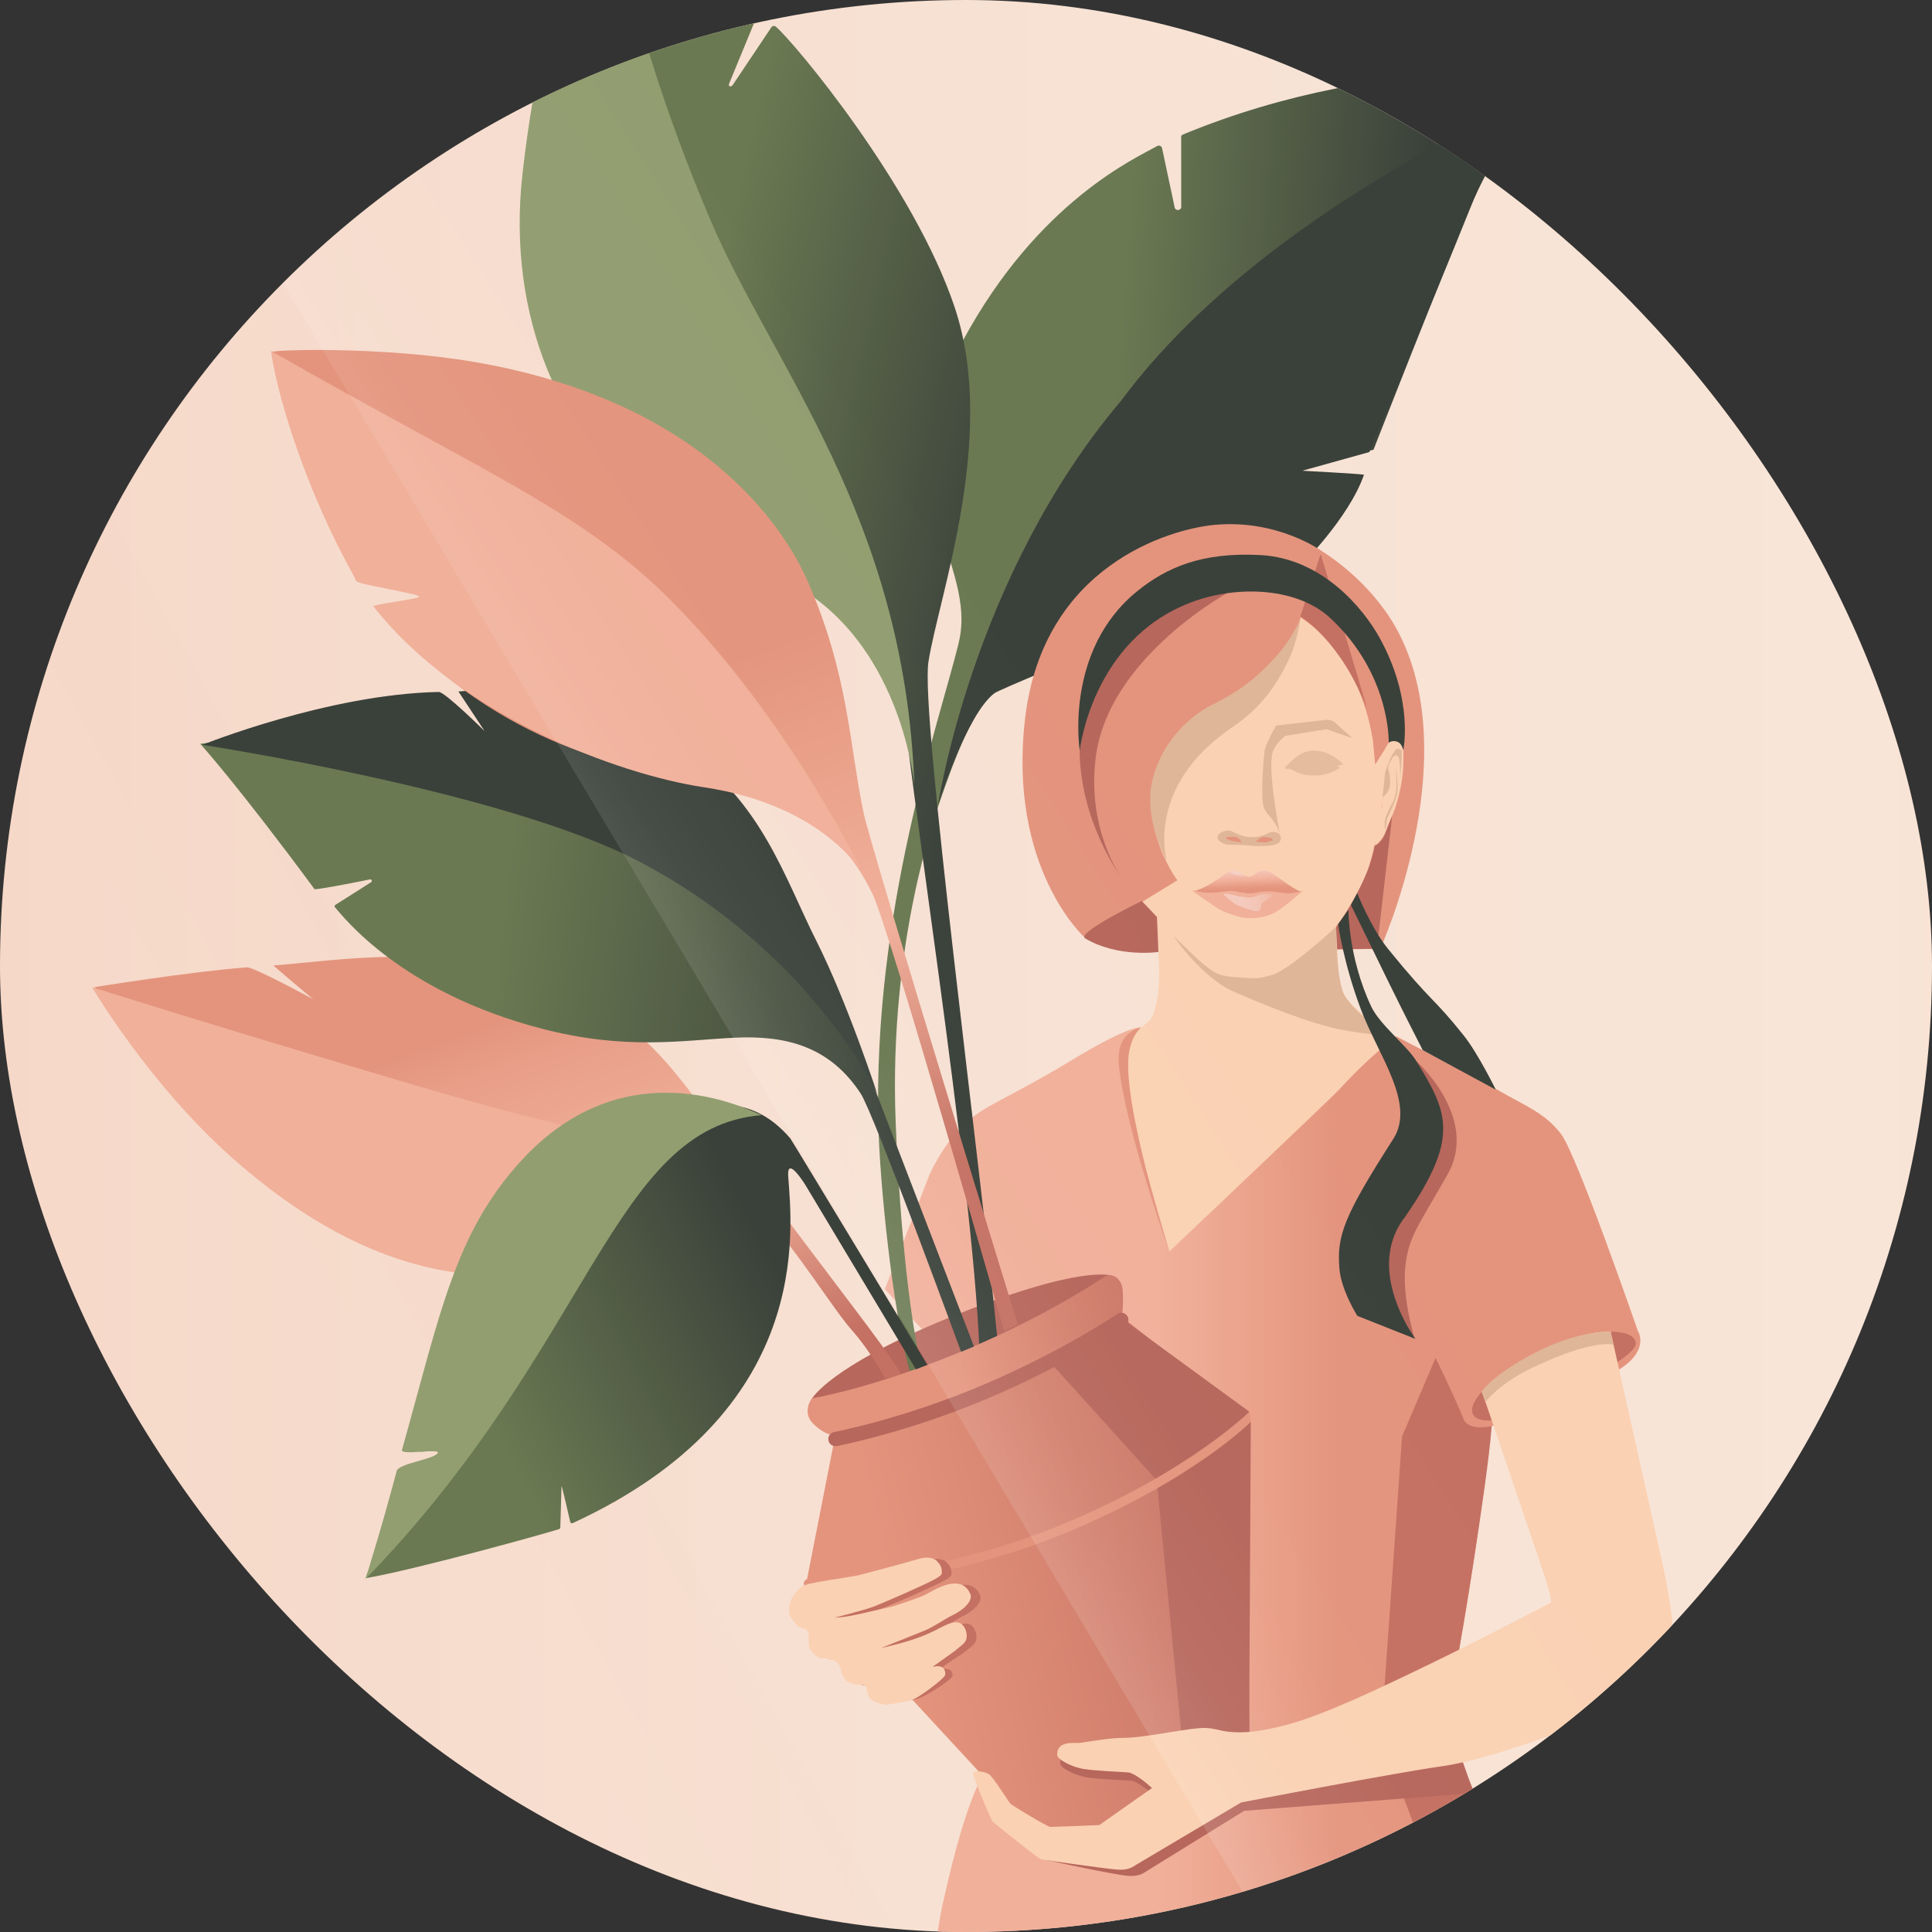
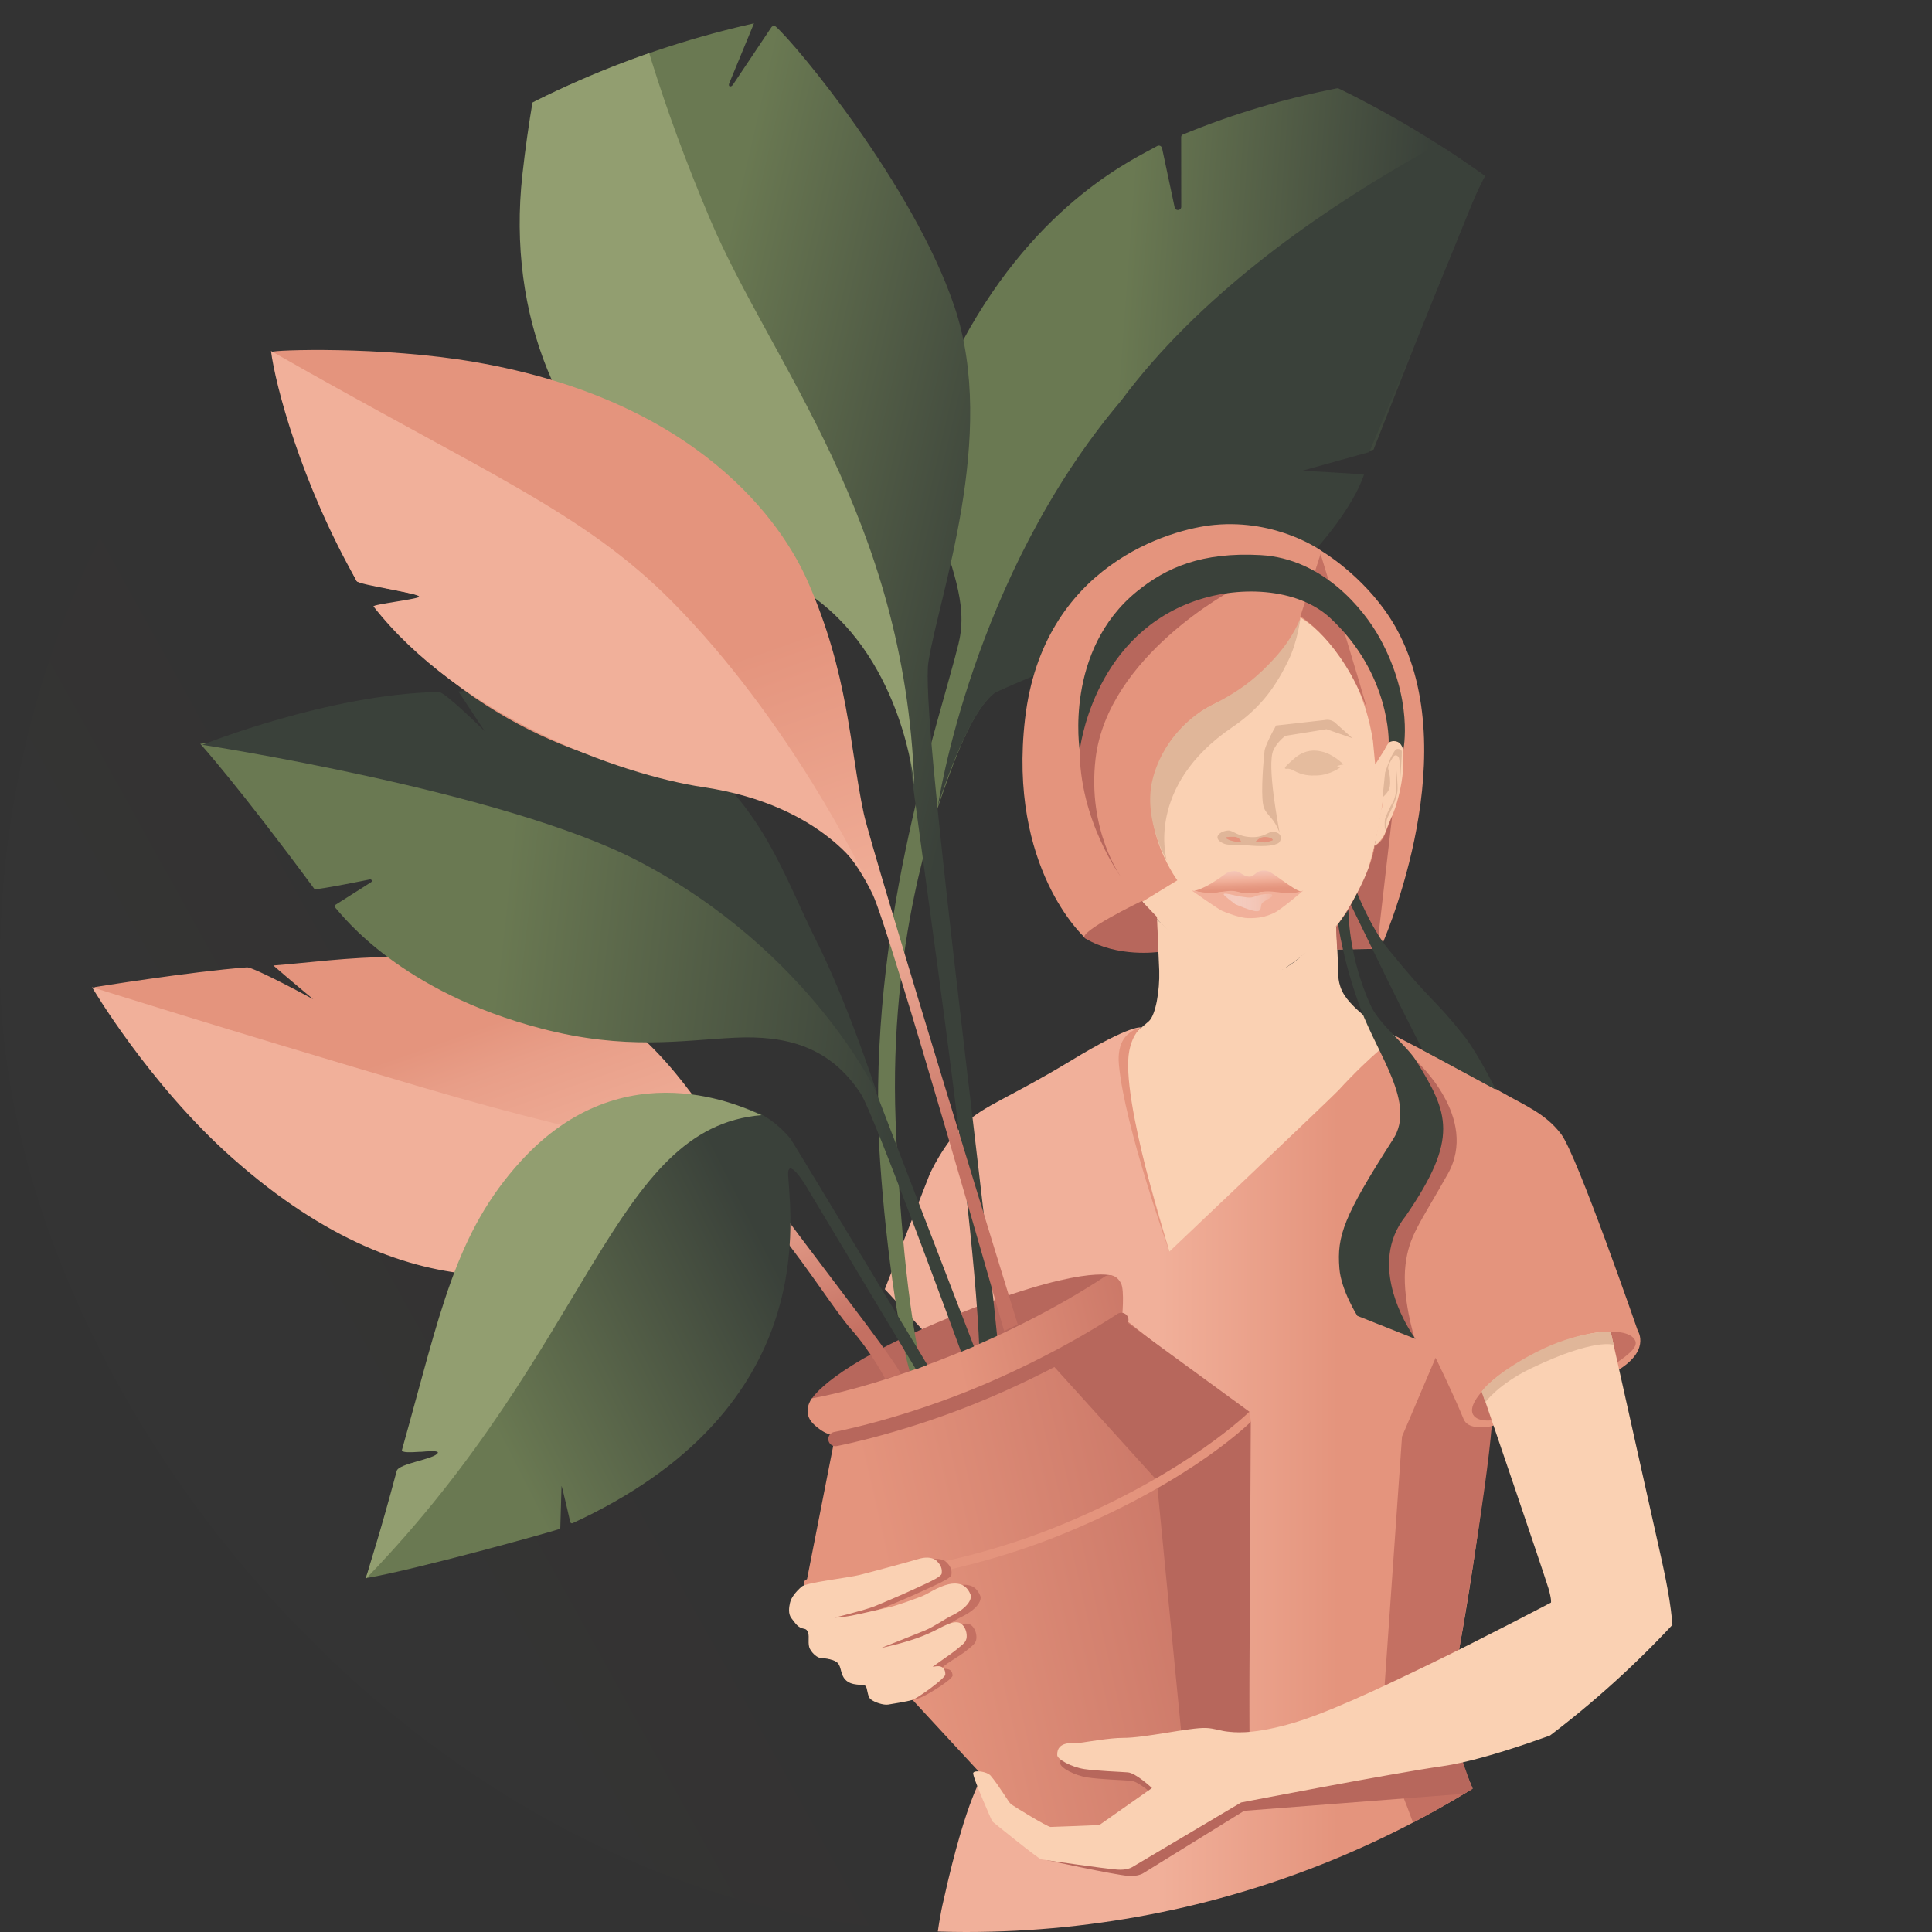
<svg xmlns="http://www.w3.org/2000/svg" width="270" height="270" viewBox="0 0 270 270" fill="none">
  <rect x="0" y="0" width="270" height="270" fill="#333333" stroke="none" />
  <g clip-path="url(#clip0_1562_1248)">
-     <path d="M415.535 -41.257H-227.097V297.614H415.535V-41.257Z" fill="url(#paint0_linear_1562_1248)" />
    <path style="mix-blend-mode:multiply" opacity="0.5" d="M214.629 -69.893L229.108 281.17L27.678 282.859L-217.816 -74.494L214.629 -69.893Z" fill="url(#paint1_linear_1562_1248)" />
    <path style="mix-blend-mode:multiply" opacity="0.5" d="M617.421 -121.055L387.222 313.819L251.661 297.476L380.176 -53.481L617.421 -121.055Z" fill="url(#paint2_linear_1562_1248)" />
    <path d="M161.587 128.414C161.587 128.414 161.915 132.798 162.005 135.641C162.09 138.478 161.502 141.851 160.56 142.713C159.612 143.571 156.282 146.276 154.991 147.049C154.419 147.393 152.444 176.225 161.666 176.395C173.165 176.606 198.418 146.748 197.566 146.282C195.676 145.249 192.192 143.169 191.419 142.571C190.646 141.967 188.836 140.538 187.893 139.087C186.861 137.493 187.036 135.863 187.036 135.863L186.75 129.425C186.75 129.425 185.792 130.071 181.689 133.756C179.582 135.646 176.241 137.382 172.112 136.265C167.982 135.148 165.87 132.395 164.642 131.204C163.281 129.886 161.587 128.425 161.587 128.425V128.414Z" fill="#FAD1B3" />
    <path d="M195.125 144.836C195.125 144.836 206.047 150.469 209.631 152.513C213.215 154.562 215.947 155.583 218.165 158.485C220.383 161.386 228.891 185.993 228.891 185.993C228.891 185.993 230.85 188.931 225.503 191.843C223.676 192.822 219.626 194.808 208.408 199.339C207.932 204.633 204.967 227.086 202.542 237.092C202.23 238.389 201.52 240.676 201.52 241.189C201.52 241.703 202.034 241.02 203.569 244.773C205.105 248.527 210.822 260.089 211.537 269.984C214.105 305.555 212.331 331.581 212.527 340.189C154.932 357.268 127.387 338.008 127.387 338.008C127.387 338.008 128.345 280.08 131.871 265.542C135.116 250.867 137.515 247.902 137.515 247.902L136.435 213.776L135.678 193.129L123.655 180.164L129.933 164.08C129.933 164.08 131.834 159.856 134.735 157.124C137.636 154.392 141.009 153.476 149.749 148.177C158.31 142.983 159.533 143.603 159.533 143.603C159.533 143.603 156.081 145.514 156.584 150.003C156.812 152.068 163.419 174.912 163.419 174.912C163.419 174.912 186.268 153.233 187.046 152.38C191.721 147.277 195.146 144.836 195.146 144.836H195.125Z" fill="url(#paint3_linear_1562_1248)" />
    <path d="M113.463 195.469C113.463 195.469 115.899 191.022 132.252 184.304C151.258 176.49 155.456 178.295 155.456 178.295L152.677 181.922C152.677 181.922 145.228 186.602 132.676 191.462C120.124 196.322 117.222 197.407 117.222 197.407L113.458 195.469H113.463Z" fill="#B7675C" />
    <path d="M116.592 201.303L112.754 220.844C112.754 220.844 129.886 220.452 144.243 215.047C168.353 205.968 173.747 197.481 173.747 197.481L157.383 184.516C157.383 184.516 146.996 191.197 137.594 194.876C127.8 198.709 116.603 201.303 116.603 201.303H116.592Z" fill="url(#paint4_linear_1562_1248)" />
    <path d="M112.569 221.373L145.842 257.379C145.842 257.379 152.354 258.528 160.629 255.288C168.909 252.048 174.711 247.653 174.711 247.653L174.065 198.026C174.065 198.026 167.135 207.37 144.598 215.656C125.894 222.533 112.569 221.379 112.569 221.379V221.373Z" fill="url(#paint5_linear_1562_1248)" />
    <path d="M133.967 89.883C136.816 78.406 123.093 68.866 134.544 47.642C145.127 28.027 158.882 22.034 161.719 20.409C161.994 20.25 162.339 20.409 162.402 20.716L164.16 28.985C164.276 29.53 165.081 29.446 165.081 28.89L165.07 19.191C165.07 19.048 165.118 18.879 165.25 18.826C194.649 6.649 221.336 10.72 220.897 10.922C217.863 12.325 211.389 14.781 205.687 28.445C201.452 38.599 191.949 62.852 191.949 62.852C191.949 62.852 182.181 65.001 181.847 65.864C181.382 67.05 190.424 65.742 189.889 66.907C187.48 72.132 183.833 77.686 179.285 81.275C165.563 92.096 147.69 91.408 142.719 94.135C137.753 96.861 135.804 99.18 131.58 111.341C130.812 113.553 124.21 131.548 125.163 156.632C125.454 164.255 126.381 180.603 128.763 191.086C128.091 191.282 127.667 191.509 127.122 191.615C124.676 182.79 122.956 165.277 122.754 157.293C121.992 127.212 131.13 101.372 133.973 89.894L133.967 89.883Z" fill="url(#paint6_linear_1562_1248)" />
    <path d="M220.733 10.784C220.733 10.784 178.083 27.175 156.7 55.969C135.778 80.677 131.077 112.606 131.077 112.606C131.077 112.606 135.026 99.836 138.981 96.872C140.395 95.882 181.604 79.232 181.604 79.232C181.604 79.232 188.523 72.434 190.62 66.341C190.186 66.224 182.001 65.785 182.001 65.785L191.372 63.175C191.372 63.175 200.218 42.162 205.539 28.895C211.008 15.263 220.738 10.779 220.738 10.779L220.733 10.784Z" fill="#3A413A" />
    <path d="M156.701 116.92C156.701 116.92 157.214 120.473 158.077 122.537C158.935 124.602 159.168 125.804 161.116 127.869C163.064 129.933 165.531 132.284 166.505 133.2C167.479 134.116 169.2 135.778 170.46 136.18C171.72 136.583 175.966 136.985 177.739 136.35C179.518 135.72 185.882 130.675 187.258 128.837C188.635 127 190.736 123.416 191.282 121.547C192.086 118.805 192.303 117.085 192.303 117.085C192.303 117.085 193.336 113.987 193.452 111.409C193.569 108.831 193.68 103.325 193.68 103.325C193.68 103.325 193.849 100.403 194.024 98.624C194.193 96.845 194.538 95.643 193.908 92.377C193.278 89.11 193.103 87.046 191.673 85.097C190.239 83.149 183.706 75.123 174.759 75.695C165.817 76.267 161.058 79.136 157.902 84.753C154.747 90.37 155.324 97.253 155.266 100.233C155.208 103.214 155.61 104.188 155.493 106.136C155.377 108.085 156.695 116.915 156.695 116.915L156.701 116.92Z" fill="#FAD1B3" />
    <path d="M181.784 85.6C181.784 85.6 182.123 92.605 169.777 98.359C166.844 99.725 164.419 102.277 163.159 104.289C157.389 113.495 164.536 123.025 164.536 123.025L151.539 130.971C151.539 130.971 140.823 121.299 143.253 100.44C145.747 79.025 163.519 73.922 169.74 73.35C178.57 72.535 184.706 77.003 184.706 77.003L181.784 85.6Z" fill="#E4947D" />
    <path d="M181.551 86.177L184.648 76.971C184.648 76.971 184.743 77.024 184.913 77.135C186.242 77.972 192.251 82.011 195.623 88.74C204.655 106.756 192.896 132.596 192.896 132.596L186.861 132.697L186.734 129.42C186.734 129.42 190.588 124.713 191.435 120.648C191.621 119.917 193.833 112.754 193.664 104.522C193.447 104.823 192.187 106.851 192.187 106.851C192.187 106.851 191.885 103.59 191.869 103.526C189.831 90.603 181.541 86.177 181.541 86.177H181.551Z" fill="#E4947D" />
    <path d="M193.548 104.707C193.548 104.707 193.992 103.611 194.501 103.574C195.009 103.537 195.565 103.595 195.813 104.024C196.062 104.453 196.131 104.67 196.131 105.348C196.131 106.533 196.179 108.439 195.475 111.203C195.141 112.521 194.839 113.448 194.352 114.459C193.865 115.47 193.77 116.021 193.505 116.571C193.241 117.122 192.547 117.958 192.33 118.038L192.118 118.117C192.118 118.117 192.637 115.147 192.775 114.554C192.912 113.961 192.928 113.193 193.103 112.945C193.278 112.696 193.542 104.702 193.542 104.702L193.548 104.707Z" fill="#FAD1B3" />
    <path d="M193.579 107.936C193.579 107.936 194.183 106.163 194.49 105.634C194.797 105.109 194.998 104.665 195.316 104.67C195.633 104.675 195.866 104.744 195.903 105.041C195.94 105.337 195.692 108.757 195.692 108.757C195.692 108.757 195.676 106.121 195.464 105.819C195.252 105.517 194.897 105.427 194.654 105.845C194.41 106.269 193.892 107.021 194.008 107.449C194.13 107.878 194.262 108.582 194.257 108.879C194.257 109.175 194.347 109.689 194.125 110.282C193.902 110.875 193.214 111.436 193.214 111.436L193.574 107.936H193.579Z" fill="#E0B699" />
    <path d="M195.099 107.137C195.099 107.137 195.395 109.715 195.295 110.605C195.194 111.494 194.638 112.738 194.289 113.479C193.939 114.22 193.781 114.49 193.775 114.766C193.77 115.041 193.675 115.613 193.675 115.613L193.542 115.952C193.542 115.952 193.473 114.972 193.542 114.549C193.611 114.125 194.405 112.5 194.649 112.103C194.887 111.7 194.982 111.256 195.099 110.62C195.215 109.985 195.099 107.132 195.099 107.132V107.137Z" fill="#E0B699" />
    <path d="M176.723 104.956C176.437 107.65 176.188 111.759 176.649 112.908C177.109 114.056 178.025 114.226 178.83 116.407C178.713 115.66 176.993 106.888 177.967 104.823C178.941 102.759 181.44 101.737 181.44 101.737L177.993 102.049C177.993 102.049 176.808 104.156 176.723 104.956Z" fill="#E0B699" />
    <path d="M178.602 117.863C179.073 117.646 179.418 116.28 177.85 116.259C177.162 116.248 176.643 117.079 174.796 116.989C172.948 116.899 172.313 116.036 171.656 116.063C170.582 116.105 169.311 117.042 170.862 117.821C171.635 118.207 171.942 117.948 174.61 118.165C177.279 118.382 178.131 118.08 178.602 117.863Z" fill="#E0B699" />
    <path d="M173.483 117.72C173.483 117.72 173.266 116.947 172.493 116.947C171.72 116.947 170.989 116.947 171.418 117.206C171.847 117.466 172.149 117.508 172.493 117.593C172.837 117.678 173.483 117.72 173.483 117.72Z" fill="#E4947D" />
    <path d="M175.463 117.635C175.463 117.635 175.976 117.074 176.495 116.989C177.014 116.905 177.612 117.074 177.745 117.206C177.877 117.339 178.004 117.423 177.66 117.508C177.316 117.593 177.056 117.768 176.628 117.725C176.199 117.683 175.468 117.641 175.468 117.641L175.463 117.635Z" fill="#E4947D" />
    <path d="M166.902 124.491C166.902 124.491 167.813 124.777 168.575 124.814C169.338 124.856 170.958 124.65 171.683 124.613C172.408 124.57 173.737 124.846 174.637 124.883C175.447 124.915 175.892 124.66 176.538 124.66C177.183 124.66 179.471 124.877 179.989 124.893C180.995 124.93 181.747 124.65 181.842 124.613C180.551 124.258 177.866 121.865 177.104 121.722C176.707 121.606 176.109 121.622 175.691 121.923C175.368 122.162 175.092 122.405 174.812 122.485C174.531 122.564 174.208 122.442 173.97 122.363C173.732 122.283 173.165 121.839 172.805 121.759C172.445 121.68 171.736 121.759 171.201 122.162C168.274 124.343 166.902 124.491 166.902 124.491Z" fill="url(#paint7_linear_1562_1248)" />
-     <path d="M171.693 121.902C171.693 121.902 173.986 122.813 174.669 122.691C175.352 122.569 176.347 121.685 176.347 121.685C176.347 121.685 175.929 121.743 175.622 121.987C175.267 122.268 174.827 122.728 174.489 122.511C172.302 121.119 171.693 121.902 171.693 121.902Z" fill="url(#paint8_linear_1562_1248)" />
    <path d="M170.762 127.281C171.408 127.583 173.382 128.303 174.415 128.314C175.791 128.329 176.792 128.187 178.084 127.567C179.095 127.085 182.139 124.454 182.139 124.454C182.139 124.454 180.805 124.984 179.561 124.814C178.311 124.645 177.284 124.486 176.437 124.629C175.685 124.756 175.521 124.857 174.589 124.857C173.599 124.857 173.054 124.613 172.583 124.539C171.799 124.417 170.979 124.624 169.724 124.777C168.612 124.909 166.521 124.428 166.521 124.428C166.521 124.428 170.121 126.979 170.762 127.281Z" fill="#F1B09A" />
    <path d="M172.625 126.36C172.625 126.36 174.838 127.35 175.659 127.35C176.479 127.35 176.024 126.402 176.495 126.101C176.966 125.799 177.443 125.497 177.612 125.412C177.782 125.328 177.956 124.983 177.528 124.941C177.099 124.899 176.236 124.983 175.722 125.158C175.209 125.333 174.992 125.545 173.959 125.375C172.927 125.206 173.531 125.375 172.498 125.116C171.466 124.856 170.862 124.793 171.037 125.052C171.212 125.312 172.631 126.365 172.631 126.365L172.625 126.36Z" fill="url(#paint9_linear_1562_1248)" />
-     <path d="M164.006 130.823C164.006 130.823 167.935 136.641 172.493 138.621C177.051 140.601 183.415 143.179 187.713 143.952C192.012 144.725 194.993 144.842 194.993 144.842C194.993 144.842 190.435 142.862 188.057 139.368C186.655 137.303 186.739 129.478 186.739 129.478C186.739 129.478 184.749 131.411 181.837 133.692C180.513 134.73 178.798 135.916 177.951 136.186C175.812 136.874 175.272 136.715 173.393 136.615C172.376 136.562 170.714 136.429 169.883 135.942C168.295 135.011 167.257 133.915 166.315 133.031C164.928 131.733 164.006 130.823 164.006 130.823Z" fill="#E0B699" />
    <path d="M161.889 133.036C161.889 133.036 156.24 133.872 151.65 131.141C150.348 130.368 159.565 125.915 159.565 125.915L161.688 128.149L161.889 133.031V133.036Z" fill="#B7675C" />
    <path d="M186.866 132.649C186.866 132.649 186.792 130.606 186.729 129.621C191.758 122.299 192.102 118.233 192.102 118.233C192.102 118.233 193.066 117.746 193.468 116.767C193.871 115.788 194.559 114.025 194.559 114.025L192.425 132.596L186.866 132.649Z" fill="#B7675C" />
    <path d="M13.177 137.959C13.177 137.959 19.636 142.438 28.842 154.615C34.496 162.09 43.078 171.095 56.043 173.139C69.009 175.182 87.326 169.221 97.152 164.276C103.315 161.174 114.925 181.218 118.858 185.665C121.86 189.058 123.713 192.695 123.713 192.695L125.862 192.081C125.862 192.081 126.672 192.425 118.493 181.668C110.509 171.164 103.002 160.941 101.123 158.807C97.322 154.493 91.313 142.502 77.283 137.34C61.65 131.59 47.414 134.238 38.202 134.926C40.32 136.779 43.761 139.638 43.761 139.638C43.761 139.638 35.455 135.122 34.502 135.19C26.672 135.773 13.172 137.959 13.172 137.959H13.177Z" fill="url(#paint10_linear_1562_1248)" />
    <path d="M84.886 -20.848C84.796 -20.679 84.51 -20.149 84.367 -19.774C83.112 -16.491 66.526 23.051 76.542 50.887C83.144 69.226 100.895 72.99 110.689 78.025C119.086 82.339 126.529 90.836 126.333 98.063C126.175 103.802 135.942 164.128 136.874 188.693C137.435 188.582 138.748 188.248 139.484 188.058C137.086 163.218 128.61 99.852 129.748 92.515C131.162 83.393 139.452 60.941 133.406 42.914C127.699 25.904 111.076 6.009 108.434 3.732C108.238 3.563 107.936 3.605 107.793 3.822L102.446 11.811C102.16 12.256 101.705 12.113 101.917 11.631L106.025 1.668C106.094 1.509 106.062 1.329 105.946 1.207C105.003 0.196 86.765 -17.751 84.886 -20.848Z" fill="url(#paint11_linear_1562_1248)" />
    <path d="M127.773 109.593C126.434 72.265 107.846 50.919 99.265 30.706C85.362 -2.033 84.939 -20.875 84.939 -20.875C84.939 -20.875 76.262 -4.717 73.011 24.358C70.798 44.174 78.305 61.74 91.71 71.264C101.446 78.183 107.322 78.755 113.935 83.631C126.249 92.71 127.763 109.599 127.763 109.599L127.773 109.593Z" fill="#929E70" />
    <path d="M113.453 195.422C113.453 195.422 111.965 197.37 113.696 199.022C115.428 200.673 116.624 200.583 116.624 200.583C116.624 200.583 120.822 200.8 137.388 194.22C146.07 190.768 156.812 184.156 156.812 184.156C156.812 184.156 157.177 180.339 156.669 179.359C155.785 177.671 154.456 178.359 154.456 178.359C154.456 178.359 146.949 183.547 135.662 188.333C122.188 194.045 113.458 195.422 113.458 195.422H113.453Z" fill="url(#paint12_linear_1562_1248)" />
    <path d="M189.672 124.819C189.672 124.819 191.578 129.653 194.024 132.665C200.271 140.342 200.186 139.225 204.57 144.725C206.566 147.229 209.038 152.285 209.038 152.285L198.831 146.763C198.831 146.763 196.338 141.909 194.024 137.192C191.711 132.475 188.793 126.471 188.793 126.471L189.672 124.819Z" fill="#3A413A" />
    <path d="M208.466 199.318C207.249 199.514 205.115 199.726 204.544 198.323C203.114 194.829 200.626 189.752 200.626 189.752L195.935 200.758L193.431 236.536L203.914 230.575C203.914 230.575 207.789 208.069 208.466 199.318Z" fill="#C47062" />
    <path d="M211.532 266.384C210.33 260.83 204.3 246.314 204.3 246.314L201.536 246.843L194.802 247.966C194.802 247.966 198.132 255.478 200.096 262.996C204.882 281.335 198.895 343.577 198.895 343.577L213.093 340.406C213.093 340.406 212.728 271.932 211.526 266.379L211.532 266.384Z" fill="#C47062" />
    <path d="M178.327 101.393L185.151 100.625C185.622 100.53 186.109 100.636 186.501 100.922L189.016 103.177L185.379 101.906L177.406 103.193L178.322 101.393H178.327Z" fill="#E0B699" />
    <path d="M172.297 82.429C172.297 82.429 151.057 84.192 150.877 104.416C150.787 114.723 156.722 122.649 156.722 122.649C156.722 122.649 151.92 116.1 153.106 106.031C154.8 91.636 172.297 82.429 172.297 82.429Z" fill="#B7675C" />
    <path d="M174.801 198.625C172.032 201.499 161.73 207.646 161.73 207.646L165.806 249.554L174.563 242.613C174.563 242.613 174.812 199.366 174.801 198.625Z" fill="#B7675C" />
    <path d="M181.731 86.4C181.731 86.4 181.371 89.608 180.042 92.324C178.475 95.527 176.495 98.725 172.228 101.621C159.951 109.948 163.053 120.251 163.053 120.251C163.053 120.251 159.745 114.506 161.042 109.064C162.344 103.622 166.352 100.032 169.295 98.566C173.636 96.411 175.86 94.442 178.105 92.001C180.789 89.089 181.726 86.395 181.726 86.395L181.731 86.4Z" fill="#E0B699" />
    <path d="M181.731 86.125L184.558 77.426C184.558 77.426 190.704 97.56 191.043 99.1C187.433 89.566 181.731 86.125 181.731 86.125Z" fill="#C47062" />
    <path d="M150.898 104.861C150.898 104.861 152.577 89.513 166.331 84.229C172.943 81.688 181.345 82.133 185.903 86.368C194.374 94.24 194.072 103.77 194.072 103.77C194.072 103.77 194.813 103.299 195.533 103.802C195.956 104.098 196.11 104.829 196.11 104.829C196.11 104.829 197.629 97.862 192.801 89.132C190.578 85.108 184.849 78.056 176.194 77.575C167.924 77.114 162.964 79.348 158.919 82.625C148.68 90.921 150.893 104.861 150.893 104.861H150.898Z" fill="#3A413A" />
    <path d="M197.942 148.288C197.942 148.288 206.767 156.203 202.32 164.086C198.291 171.233 196.93 172.694 196.427 176.696C195.861 181.212 197.693 187.036 197.693 187.036C197.693 187.036 191.79 178.893 193.622 174.42C195.189 170.608 198.381 168.745 199.292 161.55C200.356 153.169 197.942 148.278 197.942 148.278V148.288Z" fill="#B7675C" />
    <path d="M187.004 129.134C187.004 129.134 187.719 134.492 190.17 141.014C192.621 147.536 197.883 154.218 194.707 159.178C187.761 170.021 186.819 172.694 187.184 177.268C187.422 180.318 189.688 183.891 189.688 183.891L197.815 187.121C197.815 187.121 193.479 181.313 194.204 175.267C194.421 173.472 195.077 171.656 196.433 169.962C203.966 159.014 202.41 155.546 197.947 148.299C196.581 146.081 192.838 143.232 191.626 140.654C188.396 133.777 188.444 127.154 188.444 127.154L187.009 129.145L187.004 129.134Z" fill="#3A413A" />
    <path d="M157.32 184.664L174.621 197.306C174.621 197.306 174.261 198.249 170.772 201.24C167.564 203.993 161.497 206.677 161.497 206.677L146.859 190.498L157.315 184.669L157.32 184.664Z" fill="#B7675C" />
    <path d="M12.859 137.959C12.859 137.959 31.278 143.783 58.902 151.931C86.665 160.121 102.415 162.053 102.415 162.053C102.415 162.053 96.019 180.296 66.806 178.179C57.06 177.475 45.566 173.451 32.442 161.809C20.79 151.47 12.859 137.959 12.859 137.959Z" fill="#F1B09A" />
    <path d="M27.995 103.95C27.995 103.95 45.101 101.631 58.108 103.278C65.838 104.257 92.478 101.366 105.708 118.879C110.584 125.333 120.086 146.536 120.086 146.536L136.112 188.174L134.312 188.915C134.312 188.915 122.125 155.626 120.288 152.831C116.01 146.313 109.985 144.662 102.642 145.022C95.305 145.382 87.454 146.811 75.685 143.751C56.006 138.632 47.954 128.091 46.811 126.789C46.726 126.688 46.747 126.535 46.858 126.466L51.861 123.289C52.062 123.162 51.941 122.855 51.708 122.898C51.708 122.898 44.979 124.274 43.962 124.269C33.279 109.789 27.99 103.95 27.99 103.95H27.995Z" fill="url(#paint13_linear_1562_1248)" />
    <path d="M28.276 104.093C28.276 104.093 45.879 97.004 61.322 96.702C62.185 96.686 67.733 102.182 67.733 102.182L64.069 96.639C64.069 96.639 80.921 94.765 95.733 104.797C106.475 112.071 109.699 122.781 114.078 131.469C118.456 140.157 122.617 152.921 122.617 152.921C122.617 152.921 113.342 132.909 89.169 120.319C70.38 110.536 28.27 104.088 28.27 104.088L28.276 104.093Z" fill="#3A413A" />
    <path d="M38.017 49.193C38.388 52.216 42.454 66.415 49.775 81.116C49.823 81.217 49.918 81.291 50.024 81.317C51.782 81.757 55.827 82.615 58.384 83.149C58.807 83.239 58.781 83.848 58.352 83.901L52.851 84.573C52.597 84.605 52.38 84.912 52.549 85.108C68.638 103.595 86.559 107.407 96.438 108.535C102.695 109.249 108.889 111.955 112.103 113.966C116.423 116.672 119.361 119.636 121.929 124.93C124.38 129.976 140.326 186.009 140.326 186.009L142.232 185.093C142.232 185.093 121.823 118.858 120.711 113.686C118.737 104.511 118.636 94.214 112.807 81.085C109.35 73.302 97.841 56.033 66.378 50.601C53.296 48.34 37.975 48.902 38.012 49.188L38.017 49.193Z" fill="url(#paint14_linear_1562_1248)" />
    <path d="M120.716 122.294C120.716 122.294 110.557 100.842 93.902 84.049C81.487 71.529 67.95 66.213 37.874 49.05C38.456 53.762 42.083 67.537 49.855 81.206C50.183 81.778 58.251 82.805 58.585 83.377C58.765 83.684 51.978 84.473 52.2 84.754C64.128 99.995 86.363 108.222 98.349 110.017C115.353 112.558 120.716 122.294 120.716 122.294Z" fill="#F1B09A" />
    <path d="M110.472 159.125C104.945 152.629 96.316 151.295 78.226 164.419C73.816 167.622 68.956 174.033 65.938 182.377C64.382 186.681 59.315 200.43 58.595 202.542C58.537 202.706 58.669 202.876 58.844 202.865L63.413 202.553C63.688 202.532 63.778 202.913 63.529 203.019L57.955 205.449C57.907 205.47 57.865 205.507 57.838 205.549C57.531 206.084 58.468 209.144 55.805 212.522C52.533 216.667 50.94 220.585 51.157 220.548C58.452 219.272 76.765 214.163 78.141 213.692C78.236 213.66 78.3 213.57 78.305 213.469L78.475 207.688C78.485 207.392 79.687 212.675 79.687 212.675C79.708 212.829 79.867 212.924 80.01 212.871C113.76 197.333 110.689 171.937 110.155 164.398C109.938 161.349 112.516 165.536 112.638 165.743L128.001 191.366L129.6 190.742C129.6 190.742 110.673 159.369 110.467 159.125H110.472Z" fill="url(#paint15_linear_1562_1248)" />
    <path d="M51.109 220.659C82.821 187.92 85.553 157.558 106.428 155.843C104.162 154.874 87.289 146.388 72.815 162.238C63.577 172.355 61.586 183.33 56.176 202.632C55.948 203.448 61.528 202.362 61.179 203.051C60.734 203.935 55.726 204.501 55.44 205.565C53.047 214.544 51.723 218.43 51.104 220.654L51.109 220.659Z" fill="#929E70" />
    <path d="M159.432 143.666C159.432 143.666 158.776 143.698 158.188 144.116C157.728 144.445 156.055 145.361 156.372 148.807C157.172 157.521 163.445 174.971 163.445 174.971C163.445 174.971 156.531 153.376 157.818 146.869C158.305 144.402 159.432 143.666 159.432 143.666Z" fill="#E4947D" />
    <path d="M116.756 201.108C116.756 201.108 126.54 199.27 138.07 194.336C149.188 189.577 156.706 184.458 156.706 184.458" stroke="#B7675C" stroke-width="2" stroke-miterlimit="10" stroke-linecap="round" />
    <path d="M112.96 221.945C112.611 221.945 112.325 221.659 112.325 221.31C112.325 220.96 112.611 220.675 112.96 220.675C113.209 220.675 130.373 220.6 148.796 212.898C166.198 205.629 174.589 197.301 174.589 197.301L174.838 198.662C174.838 198.662 166.939 206.698 149.289 214.073C130.632 221.871 113.23 221.945 112.96 221.945Z" fill="#E4947D" />
    <path d="M113.4 221.903C112.51 222.702 111.928 223.465 111.769 224.179C111.631 224.804 111.489 225.699 111.96 226.313C112.431 226.927 112.711 227.382 113.214 227.636C113.717 227.89 114.056 227.679 114.289 228.314C114.522 228.949 114.194 229.934 114.559 230.622C114.919 231.305 115.629 231.898 116.169 231.909C116.709 231.919 118.011 232.078 118.482 232.634C118.948 233.19 118.821 234.185 119.493 234.905C120.393 235.869 121.981 235.503 122.304 235.773C122.627 236.043 122.532 237.219 123.046 237.653C123.564 238.082 126.873 237.679 127.519 237.563C128.165 237.446 128.435 237.356 129.176 236.996C129.917 236.636 133.179 234.672 133.126 234.132C133.025 232.983 132.072 233.343 131.754 233.132C131.437 232.92 134.285 231.348 135.058 230.68C135.831 230.013 136.408 229.722 136.456 228.939C136.503 228.155 136.143 227.425 135.693 227.096C134.73 226.392 132.464 227.748 131.31 228.208C130.156 228.669 129.944 228.986 128.377 229.489C126.81 229.992 124.464 230.501 124.464 230.501C124.464 230.501 129.367 228.563 130.637 228.033C131.903 227.499 133.422 226.424 134.269 226.016C136.858 224.772 137.181 223.512 137.001 223.041C136.646 222.12 136.043 221.691 135.492 221.564C134.941 221.432 134.057 221.326 132.204 222.22C131.654 222.485 130.839 222.999 130.261 223.232C129.684 223.465 126.677 224.571 125.682 224.783C124.687 224.995 121.526 225.757 120.293 225.985C119.059 226.218 117.984 226.255 117.984 226.255C117.984 226.255 122.23 225.191 123.522 224.682C124.306 224.37 124.962 224.073 126.402 223.465C127.842 222.856 128.943 222.332 130.261 221.733C131.58 221.135 132.898 220.479 132.956 220.108C133.126 219.028 132.406 218.499 132.273 218.329C132.141 218.16 131.341 217.535 129.621 218.075C128.763 218.345 122.961 219.918 121.441 220.293C119.922 220.669 114.024 221.342 113.394 221.908L113.4 221.903Z" fill="#C47062" />
    <path d="M228.537 187.39C229.04 188.608 226.504 190.27 220.024 194.013C213.538 197.756 207.101 199.72 205.888 197.73C205.004 196.285 207.545 192.955 214.152 189.439C221.114 185.733 227.647 185.241 228.537 187.39Z" fill="#C47062" />
    <path d="M205.957 250.581L173.875 253.064L159.739 261.805C159.739 261.805 159.024 262.27 157.632 262.154C155.61 261.985 146.774 260.058 146.335 259.968C145.895 259.878 140.172 255.415 140.172 255.415C140.172 255.415 136.265 249.369 136.44 248.929C136.614 248.49 138.372 248.744 138.865 249.31C140.029 250.666 141.295 253.604 141.644 253.869C141.993 254.133 144.169 254.329 145.228 255.43C145.969 256.203 146.721 256.659 147.25 256.484C147.78 256.309 149.935 256.156 151.163 256.33C152.391 256.505 154.202 256.59 154.202 256.59L161.417 251.052C161.417 251.052 159.183 248.95 158.04 248.86C156.896 248.77 153.72 248.665 151.962 248.4C150.205 248.135 148.198 247.055 148.177 246.452C148.103 244.371 150.554 244.816 151.353 244.731C152.153 244.646 155.536 244.032 157.336 244.043C160.449 244.059 166.722 242.571 168.962 242.656C170.1 242.698 171.047 243.069 171.932 243.159C172.816 243.243 175.06 243.609 180.264 242.211C185.469 240.819 200.075 233.809 200.075 233.809L205.957 250.581Z" fill="#B7675C" />
    <path d="M112.034 221.723C111.145 222.522 110.562 223.285 110.403 223.999C110.266 224.624 110.123 225.519 110.594 226.133C111.065 226.747 111.346 227.202 111.849 227.456C112.352 227.71 112.69 227.499 112.923 228.134C113.156 228.769 112.828 229.754 113.193 230.442C113.559 231.13 114.263 231.718 114.803 231.729C115.343 231.739 116.645 231.898 117.116 232.454C117.587 233.01 117.455 234.005 118.127 234.725C119.027 235.689 120.616 235.323 120.939 235.593C121.262 235.863 121.166 237.039 121.68 237.473C122.199 237.902 123.49 238.33 124.136 238.214C124.782 238.098 126.662 237.822 127.477 237.568C128.292 237.314 132.099 234.55 132.109 234.016C132.13 232.75 131.109 232.735 130.394 232.957C130.029 233.073 132.925 231.173 133.698 230.506C134.476 229.839 135.048 229.547 135.095 228.764C135.143 227.98 134.783 227.25 134.333 226.922C133.369 226.217 131.622 227.435 130.315 228.033C129.187 228.552 128.583 228.812 127.016 229.309C125.449 229.807 123.104 230.32 123.104 230.32C123.104 230.32 128.006 228.383 129.277 227.853C130.542 227.319 132.062 226.244 132.909 225.836C135.498 224.592 135.82 223.332 135.64 222.861C135.286 221.94 134.682 221.511 134.132 221.384C133.581 221.252 132.697 221.146 130.844 222.04C130.293 222.305 129.478 222.819 128.901 223.052C128.324 223.285 125.317 224.391 124.322 224.603C123.326 224.815 120.166 225.577 118.932 225.805C117.699 226.038 116.624 226.075 116.624 226.075C116.624 226.075 120.87 225.01 122.162 224.502C122.945 224.19 123.602 223.893 125.042 223.285C126.482 222.676 127.583 222.152 128.901 221.553C130.219 220.955 131.537 220.299 131.596 219.928C131.765 218.848 131.045 218.319 130.913 218.149C130.78 217.98 129.981 217.355 128.26 217.895C127.403 218.165 121.6 219.737 120.081 220.113C118.562 220.489 112.664 221.162 112.034 221.728V221.723Z" fill="#FAD1B3" />
    <path d="M232.174 217.81C233.052 221.765 233.746 225.413 233.836 229.108C233.926 232.798 234.773 235.159 234.159 236.038C233.545 236.917 233.984 237.266 231.697 237.886C229.41 238.5 229.765 238.5 228.092 239.029C226.424 239.559 224.312 239.733 221.855 240.612C219.394 241.491 208.392 245.864 201.536 246.833C194.681 247.802 173.446 251.899 173.446 251.899L158.231 260.931C158.231 260.931 157.516 261.397 156.124 261.28C154.101 261.111 145.953 259.936 145.514 259.846C145.075 259.756 138.664 254.541 138.664 254.541C138.664 254.541 135.831 248.204 136.011 247.765C136.191 247.325 137.943 247.579 138.436 248.146C139.601 249.501 140.951 251.883 141.3 252.148C141.649 252.413 146.382 255.325 146.816 255.319C147.372 255.319 153.63 255.055 153.63 255.055L160.989 249.882C160.989 249.882 158.755 247.78 157.611 247.69C156.468 247.6 153.291 247.495 151.533 247.23C149.776 246.965 147.769 245.885 147.748 245.282C147.674 243.201 150.125 243.646 150.925 243.561C151.719 243.476 155.107 242.862 156.907 242.873C160.02 242.889 166.293 241.401 168.533 241.486C169.671 241.528 170.619 241.899 171.503 241.989C172.387 242.079 174.632 242.439 179.836 241.041C185.04 239.649 192.568 236.049 199.646 232.639C206.73 229.225 216.752 223.962 216.752 223.962C216.752 223.962 216.868 223.597 216.402 221.987C215.566 219.261 207.106 194.485 207.106 194.485C207.106 194.485 208.059 192.923 212.135 190.487C220.018 185.776 225.09 186.093 225.09 186.093C225.09 186.093 231.295 213.845 232.174 217.8V217.81Z" fill="#FAD1B3" />
    <path d="M225.503 187.952C225.503 187.952 222.962 186.93 214.036 191.197C209.44 193.394 207.577 195.962 207.577 195.962L207.058 194.49C207.058 194.49 208.551 192.16 214.491 189.063C220.532 185.919 225.09 186.099 225.09 186.099L225.497 187.952H225.503Z" fill="#E0B699" />
    <path d="M421.089 -87.083L596.679 359.804L345.033 307.551L224.92 -100.662L421.089 -87.083Z" fill="url(#paint16_linear_1562_1248)" />
    <path d="M-405.254 326.091L-222.66 -259.412L99.54 -71.667L-138.081 328.045L-405.254 326.091Z" fill="url(#paint17_linear_1562_1248)" />
-     <path d="M315.048 -47.34L472.542 279.508L183.992 281.679L-11.658 -46.223L315.048 -47.34Z" fill="url(#paint18_linear_1562_1248)" />
    <path opacity="0.8" d="M187.75 106.841C187.75 106.841 186.443 105.427 184.701 105.025C183.695 104.792 182.451 104.76 181.048 105.856C180.206 106.581 179.412 107.269 179.597 107.407C179.783 107.545 179.989 107.248 180.762 107.672C182.08 108.392 183.033 108.413 184.082 108.371C185.892 108.302 187.279 107.264 187.279 107.264C187.279 107.264 187.073 107.211 186.85 107.089C187.216 106.888 187.75 106.835 187.75 106.835V106.841Z" fill="#E0B699" />
  </g>
  <defs>
    <linearGradient id="paint0_linear_1562_1248" x1="427.701" y1="128.176" x2="-256.474" y2="128.176" gradientUnits="userSpaceOnUse">
      <stop stop-color="#F1B09A" />
      <stop offset="0.15" stop-color="#F5D4C4" />
      <stop offset="0.24" stop-color="#F8E5D7" />
      <stop offset="0.44" stop-color="#F7E1D3" />
      <stop offset="0.63" stop-color="#F6D8C8" />
      <stop offset="0.8" stop-color="#F4C8B5" />
      <stop offset="0.98" stop-color="#F1B19B" />
      <stop offset="0.99" stop-color="#F1B09A" />
    </linearGradient>
    <linearGradient id="paint1_linear_1562_1248" x1="-168.536" y1="196.804" x2="113.968" y2="40.214" gradientUnits="userSpaceOnUse">
      <stop offset="0.03" stop-color="#E4947D" />
      <stop offset="0.08" stop-color="#E4947D" stop-opacity="0.624" />
      <stop offset="0.13" stop-color="#E4947D" stop-opacity="0.372" />
      <stop offset="0.19" stop-color="#E4947D" stop-opacity="0.203" />
      <stop offset="0.25" stop-color="#E4947D" stop-opacity="0.096" />
      <stop offset="0.31" stop-color="#E4947D" stop-opacity="0.036" />
      <stop offset="0.39" stop-color="#E4947D" stop-opacity="0.012" />
      <stop offset="0.47" stop-color="#E4947D" stop-opacity="0.01" />
      <stop offset="0.57" stop-color="#E4947D" stop-opacity="0.01" />
      <stop offset="0.76" stop-color="#E4947D" stop-opacity="0" />
    </linearGradient>
    <linearGradient id="paint2_linear_1562_1248" x1="248.499" y1="41.892" x2="415.627" y2="83.483" gradientUnits="userSpaceOnUse">
      <stop offset="0.03" stop-color="#C47062" />
      <stop offset="0.05" stop-color="#C47062" stop-opacity="0.846" />
      <stop offset="0.1" stop-color="#C47062" stop-opacity="0.504" />
      <stop offset="0.16" stop-color="#C47062" stop-opacity="0.27" />
      <stop offset="0.22" stop-color="#C47062" stop-opacity="0.13" />
      <stop offset="0.29" stop-color="#C47062" stop-opacity="0.053" />
      <stop offset="0.37" stop-color="#C47062" stop-opacity="0.014" />
      <stop offset="0.46" stop-color="#C47062" stop-opacity="0.01" />
      <stop offset="0.57" stop-color="#C47062" stop-opacity="0.01" />
      <stop offset="0.76" stop-color="#C47062" stop-opacity="0" />
    </linearGradient>
    <linearGradient id="paint3_linear_1562_1248" x1="123.644" y1="245.414" x2="229.24" y2="245.414" gradientUnits="userSpaceOnUse">
      <stop offset="0.36" stop-color="#F1B09A" />
      <stop offset="0.6" stop-color="#E4947D" />
    </linearGradient>
    <linearGradient id="paint4_linear_1562_1248" x1="110.15" y1="209.411" x2="173.178" y2="194.941" gradientUnits="userSpaceOnUse">
      <stop offset="0.17" stop-color="#E4947D" />
      <stop offset="1" stop-color="#C47062" />
    </linearGradient>
    <linearGradient id="paint5_linear_1562_1248" x1="116.513" y1="238.472" x2="180.026" y2="223.891" gradientUnits="userSpaceOnUse">
      <stop offset="0.17" stop-color="#E4947D" />
      <stop offset="1" stop-color="#C47062" />
    </linearGradient>
    <linearGradient id="paint6_linear_1562_1248" x1="126.411" y1="97.663" x2="214.03" y2="104.113" gradientUnits="userSpaceOnUse">
      <stop offset="0.3" stop-color="#6A7952" />
      <stop offset="0.77" stop-color="#3A413A" />
    </linearGradient>
    <linearGradient id="paint7_linear_1562_1248" x1="174.261" y1="121.6" x2="174.431" y2="126.095" gradientUnits="userSpaceOnUse">
      <stop stop-color="#F5C8BA" />
      <stop offset="0.31" stop-color="#F1B09A" />
      <stop offset="0.48" stop-color="#E89D86" />
      <stop offset="0.6" stop-color="#E4947D" />
    </linearGradient>
    <linearGradient id="paint8_linear_1562_1248" x1="171.693" y1="122.188" x2="176.342" y2="122.188" gradientUnits="userSpaceOnUse">
      <stop stop-color="#F5C8BA" />
      <stop offset="0.5" stop-color="#F7F7F7" stop-opacity="0" />
    </linearGradient>
    <linearGradient id="paint9_linear_1562_1248" x1="171" y1="126.116" x2="186.575" y2="126.116" gradientUnits="userSpaceOnUse">
      <stop stop-color="#F5C8BA" />
      <stop offset="0.5" stop-color="#F7F7F7" stop-opacity="0" />
    </linearGradient>
    <linearGradient id="paint10_linear_1562_1248" x1="86.162" y1="212.139" x2="49.819" y2="109.096" gradientUnits="userSpaceOnUse">
      <stop offset="0.12" stop-color="#C47062" />
      <stop offset="0.36" stop-color="#F1B09A" />
      <stop offset="0.47" stop-color="#EEAB95" />
      <stop offset="0.59" stop-color="#E89E88" />
      <stop offset="0.65" stop-color="#E4947D" />
    </linearGradient>
    <linearGradient id="paint11_linear_1562_1248" x1="61.019" y1="72.455" x2="160.793" y2="95.398" gradientUnits="userSpaceOnUse">
      <stop offset="0.3" stop-color="#6A7952" />
      <stop offset="0.77" stop-color="#3A413A" />
    </linearGradient>
    <linearGradient id="paint12_linear_1562_1248" x1="125.747" y1="190.859" x2="170.964" y2="179.761" gradientUnits="userSpaceOnUse">
      <stop offset="0.17" stop-color="#E4947D" />
      <stop offset="0.88" stop-color="#C47062" />
    </linearGradient>
    <linearGradient id="paint13_linear_1562_1248" x1="31.888" y1="138.426" x2="154.139" y2="152.069" gradientUnits="userSpaceOnUse">
      <stop offset="0.3" stop-color="#6A7952" />
      <stop offset="0.77" stop-color="#3A413A" />
    </linearGradient>
    <linearGradient id="paint14_linear_1562_1248" x1="123.344" y1="201.139" x2="62.159" y2="28.613" gradientUnits="userSpaceOnUse">
      <stop offset="0.18" stop-color="#C47062" />
      <stop offset="0.37" stop-color="#F1B09A" />
      <stop offset="0.6" stop-color="#E4947D" />
    </linearGradient>
    <linearGradient id="paint15_linear_1562_1248" x1="41.331" y1="208.86" x2="127.307" y2="165.046" gradientUnits="userSpaceOnUse">
      <stop offset="0.3" stop-color="#6A7952" />
      <stop offset="0.77" stop-color="#3A413A" />
    </linearGradient>
    <linearGradient id="paint16_linear_1562_1248" x1="263.959" y1="155.321" x2="416.51" y2="128.433" gradientUnits="userSpaceOnUse">
      <stop stop-color="white" stop-opacity="0.6" />
      <stop offset="0.02" stop-color="white" stop-opacity="0.314" />
      <stop offset="0.08" stop-color="white" stop-opacity="0.168" />
      <stop offset="0.14" stop-color="white" stop-opacity="0.078" />
      <stop offset="0.21" stop-color="white" stop-opacity="0.032" />
      <stop offset="0.28" stop-color="white" stop-opacity="0.01" />
      <stop offset="0.37" stop-color="white" stop-opacity="0.01" />
      <stop offset="0.47" stop-color="white" stop-opacity="0" />
      <stop offset="0.64" stop-color="white" stop-opacity="0" />
    </linearGradient>
    <linearGradient id="paint17_linear_1562_1248" x1="-30.734" y1="233.08" x2="-176.344" y2="106.767" gradientUnits="userSpaceOnUse">
      <stop stop-color="white" stop-opacity="0.6" />
      <stop offset="0.01" stop-color="white" stop-opacity="0.314" />
      <stop offset="0.07" stop-color="white" stop-opacity="0.168" />
      <stop offset="0.12" stop-color="white" stop-opacity="0.078" />
      <stop offset="0.18" stop-color="white" stop-opacity="0.032" />
      <stop offset="0.25" stop-color="white" stop-opacity="0.01" />
      <stop offset="0.32" stop-color="white" stop-opacity="0.01" />
      <stop offset="0.41" stop-color="white" stop-opacity="0" />
      <stop offset="0.57" stop-color="white" stop-opacity="0" />
    </linearGradient>
    <linearGradient id="paint18_linear_1562_1248" x1="106.81" y1="195.396" x2="242.992" y2="108.549" gradientUnits="userSpaceOnUse">
      <stop stop-color="white" stop-opacity="0.6" />
      <stop offset="0.03" stop-color="white" stop-opacity="0.281" />
      <stop offset="0.11" stop-color="white" stop-opacity="0.137" />
      <stop offset="0.19" stop-color="white" stop-opacity="0.058" />
      <stop offset="0.28" stop-color="white" stop-opacity="0.017" />
      <stop offset="0.36" stop-color="white" stop-opacity="0.01" />
      <stop offset="0.45" stop-color="white" stop-opacity="0.01" />
      <stop offset="0.54" stop-color="white" stop-opacity="0" />
    </linearGradient>
    <clipPath id="clip0_1562_1248">
      <rect width="270" height="270" rx="135" fill="white" />
    </clipPath>
  </defs>
</svg>